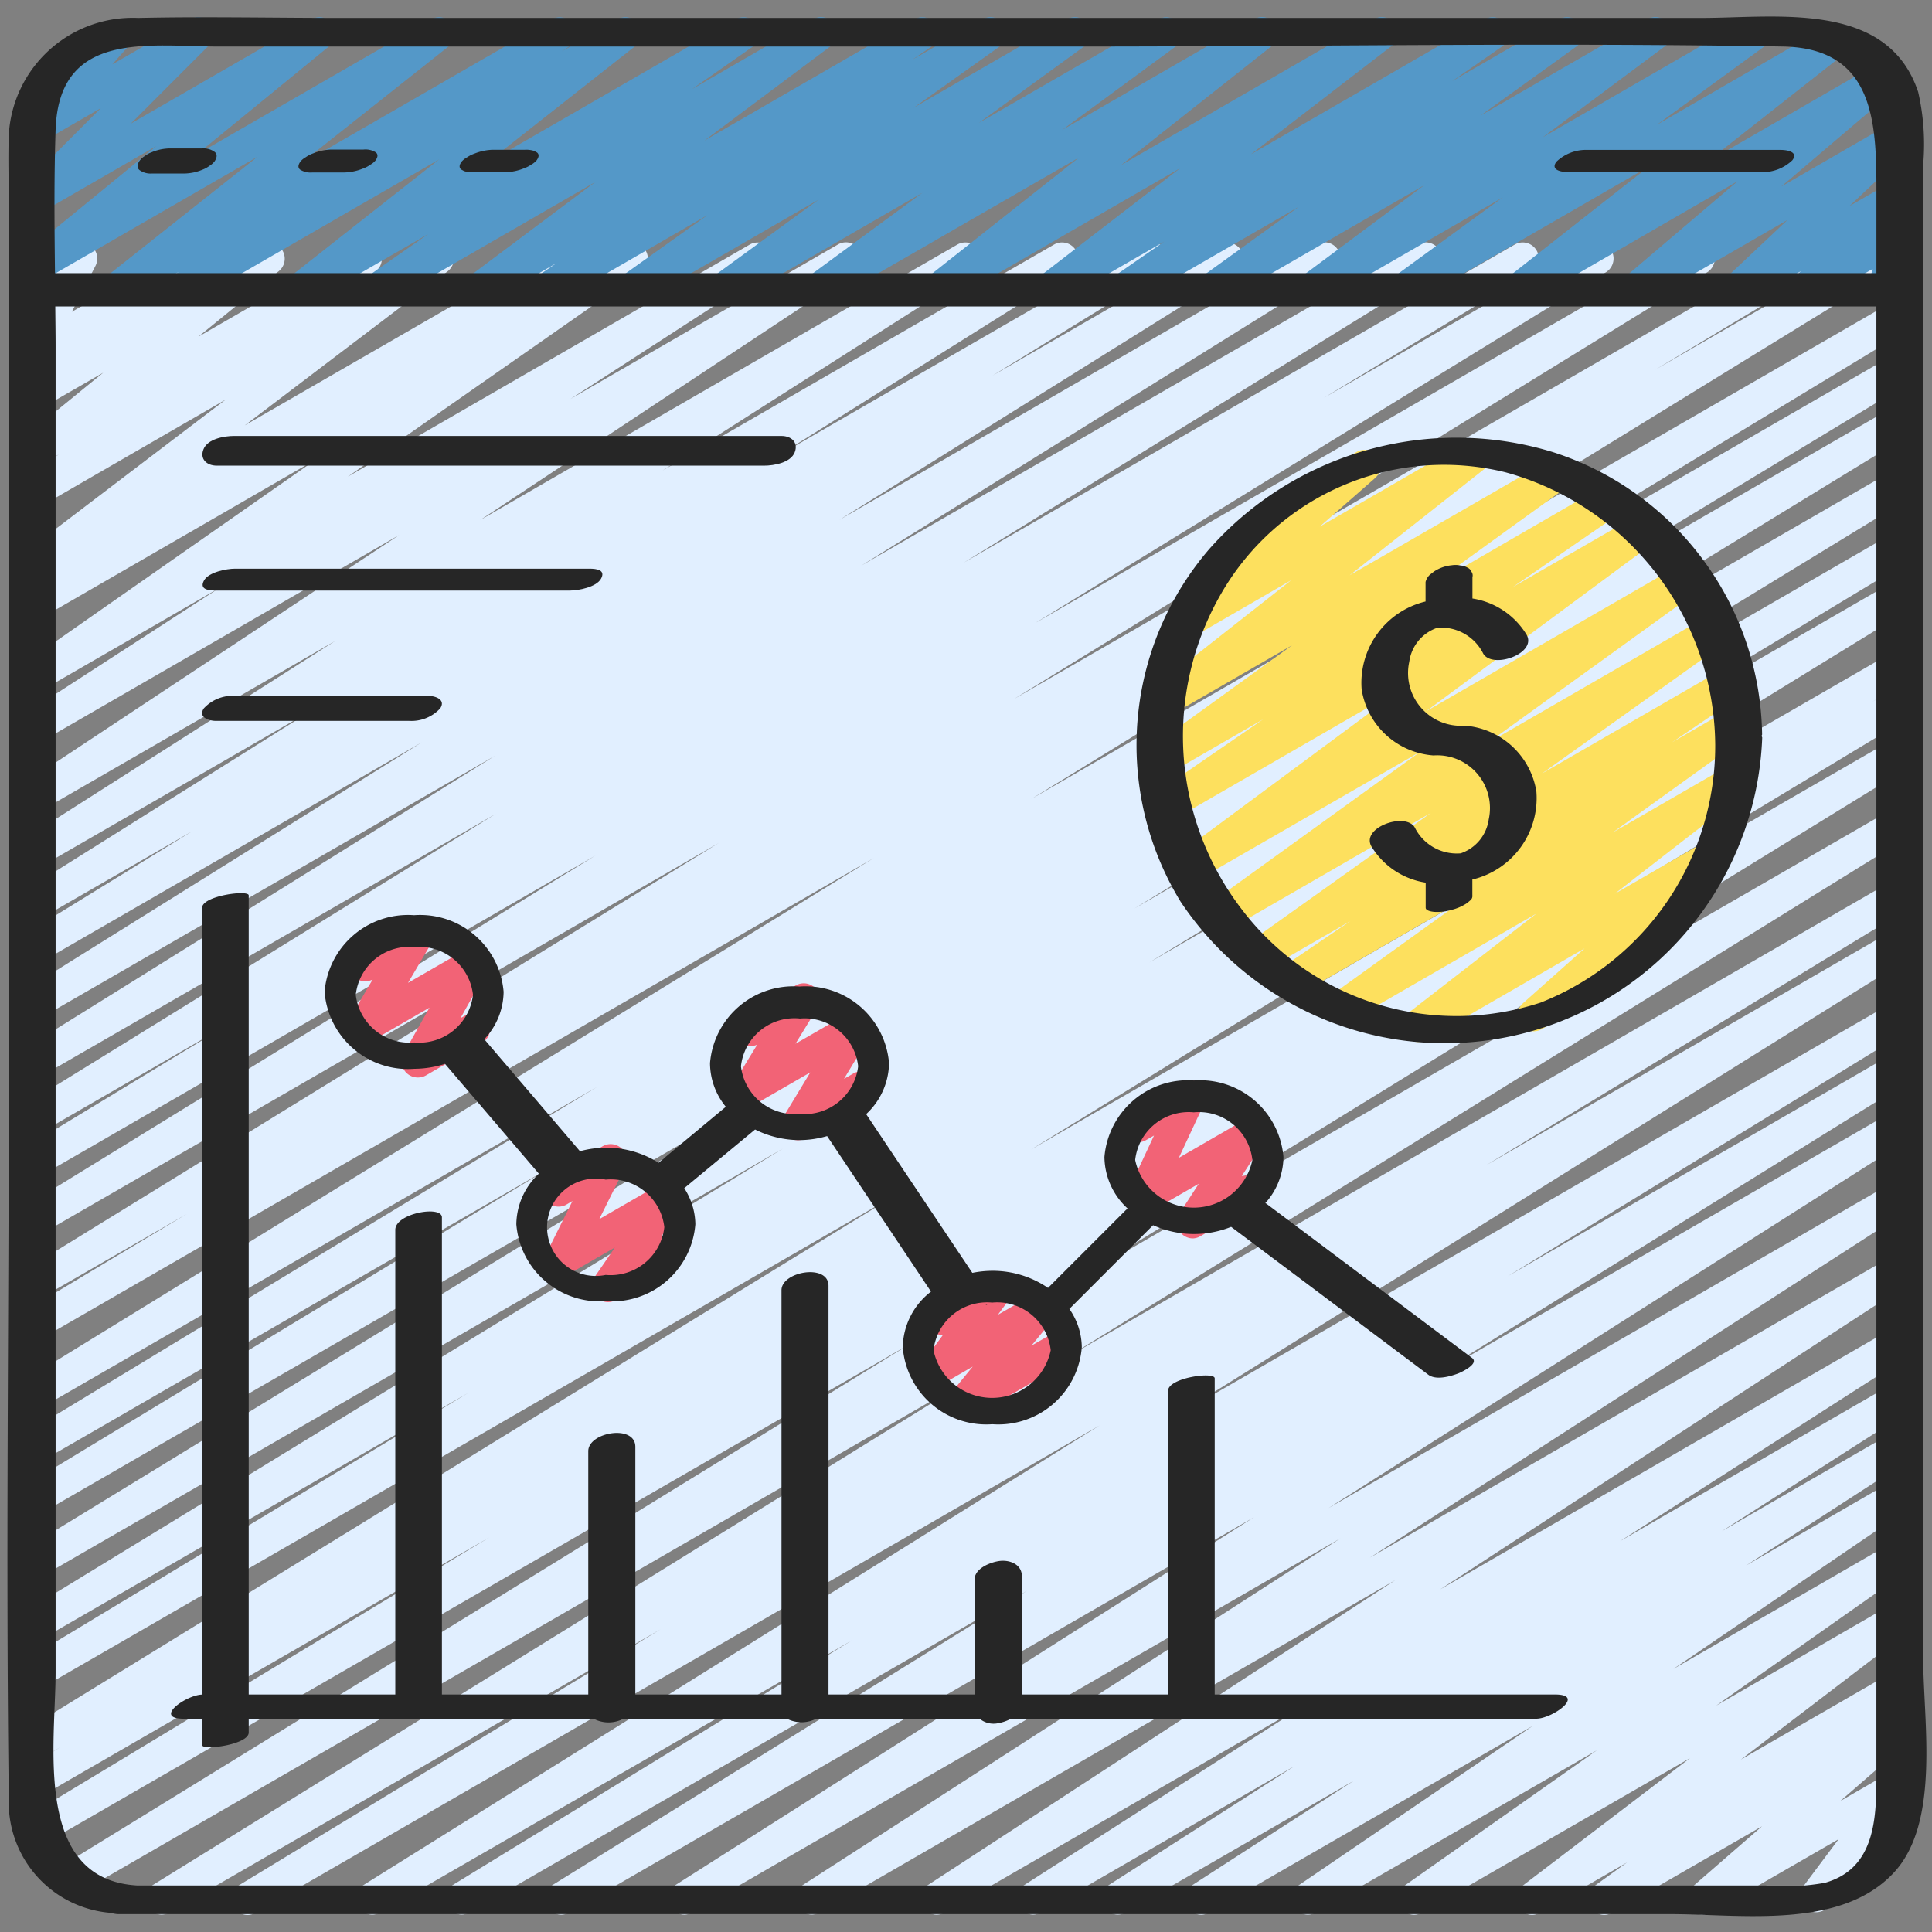
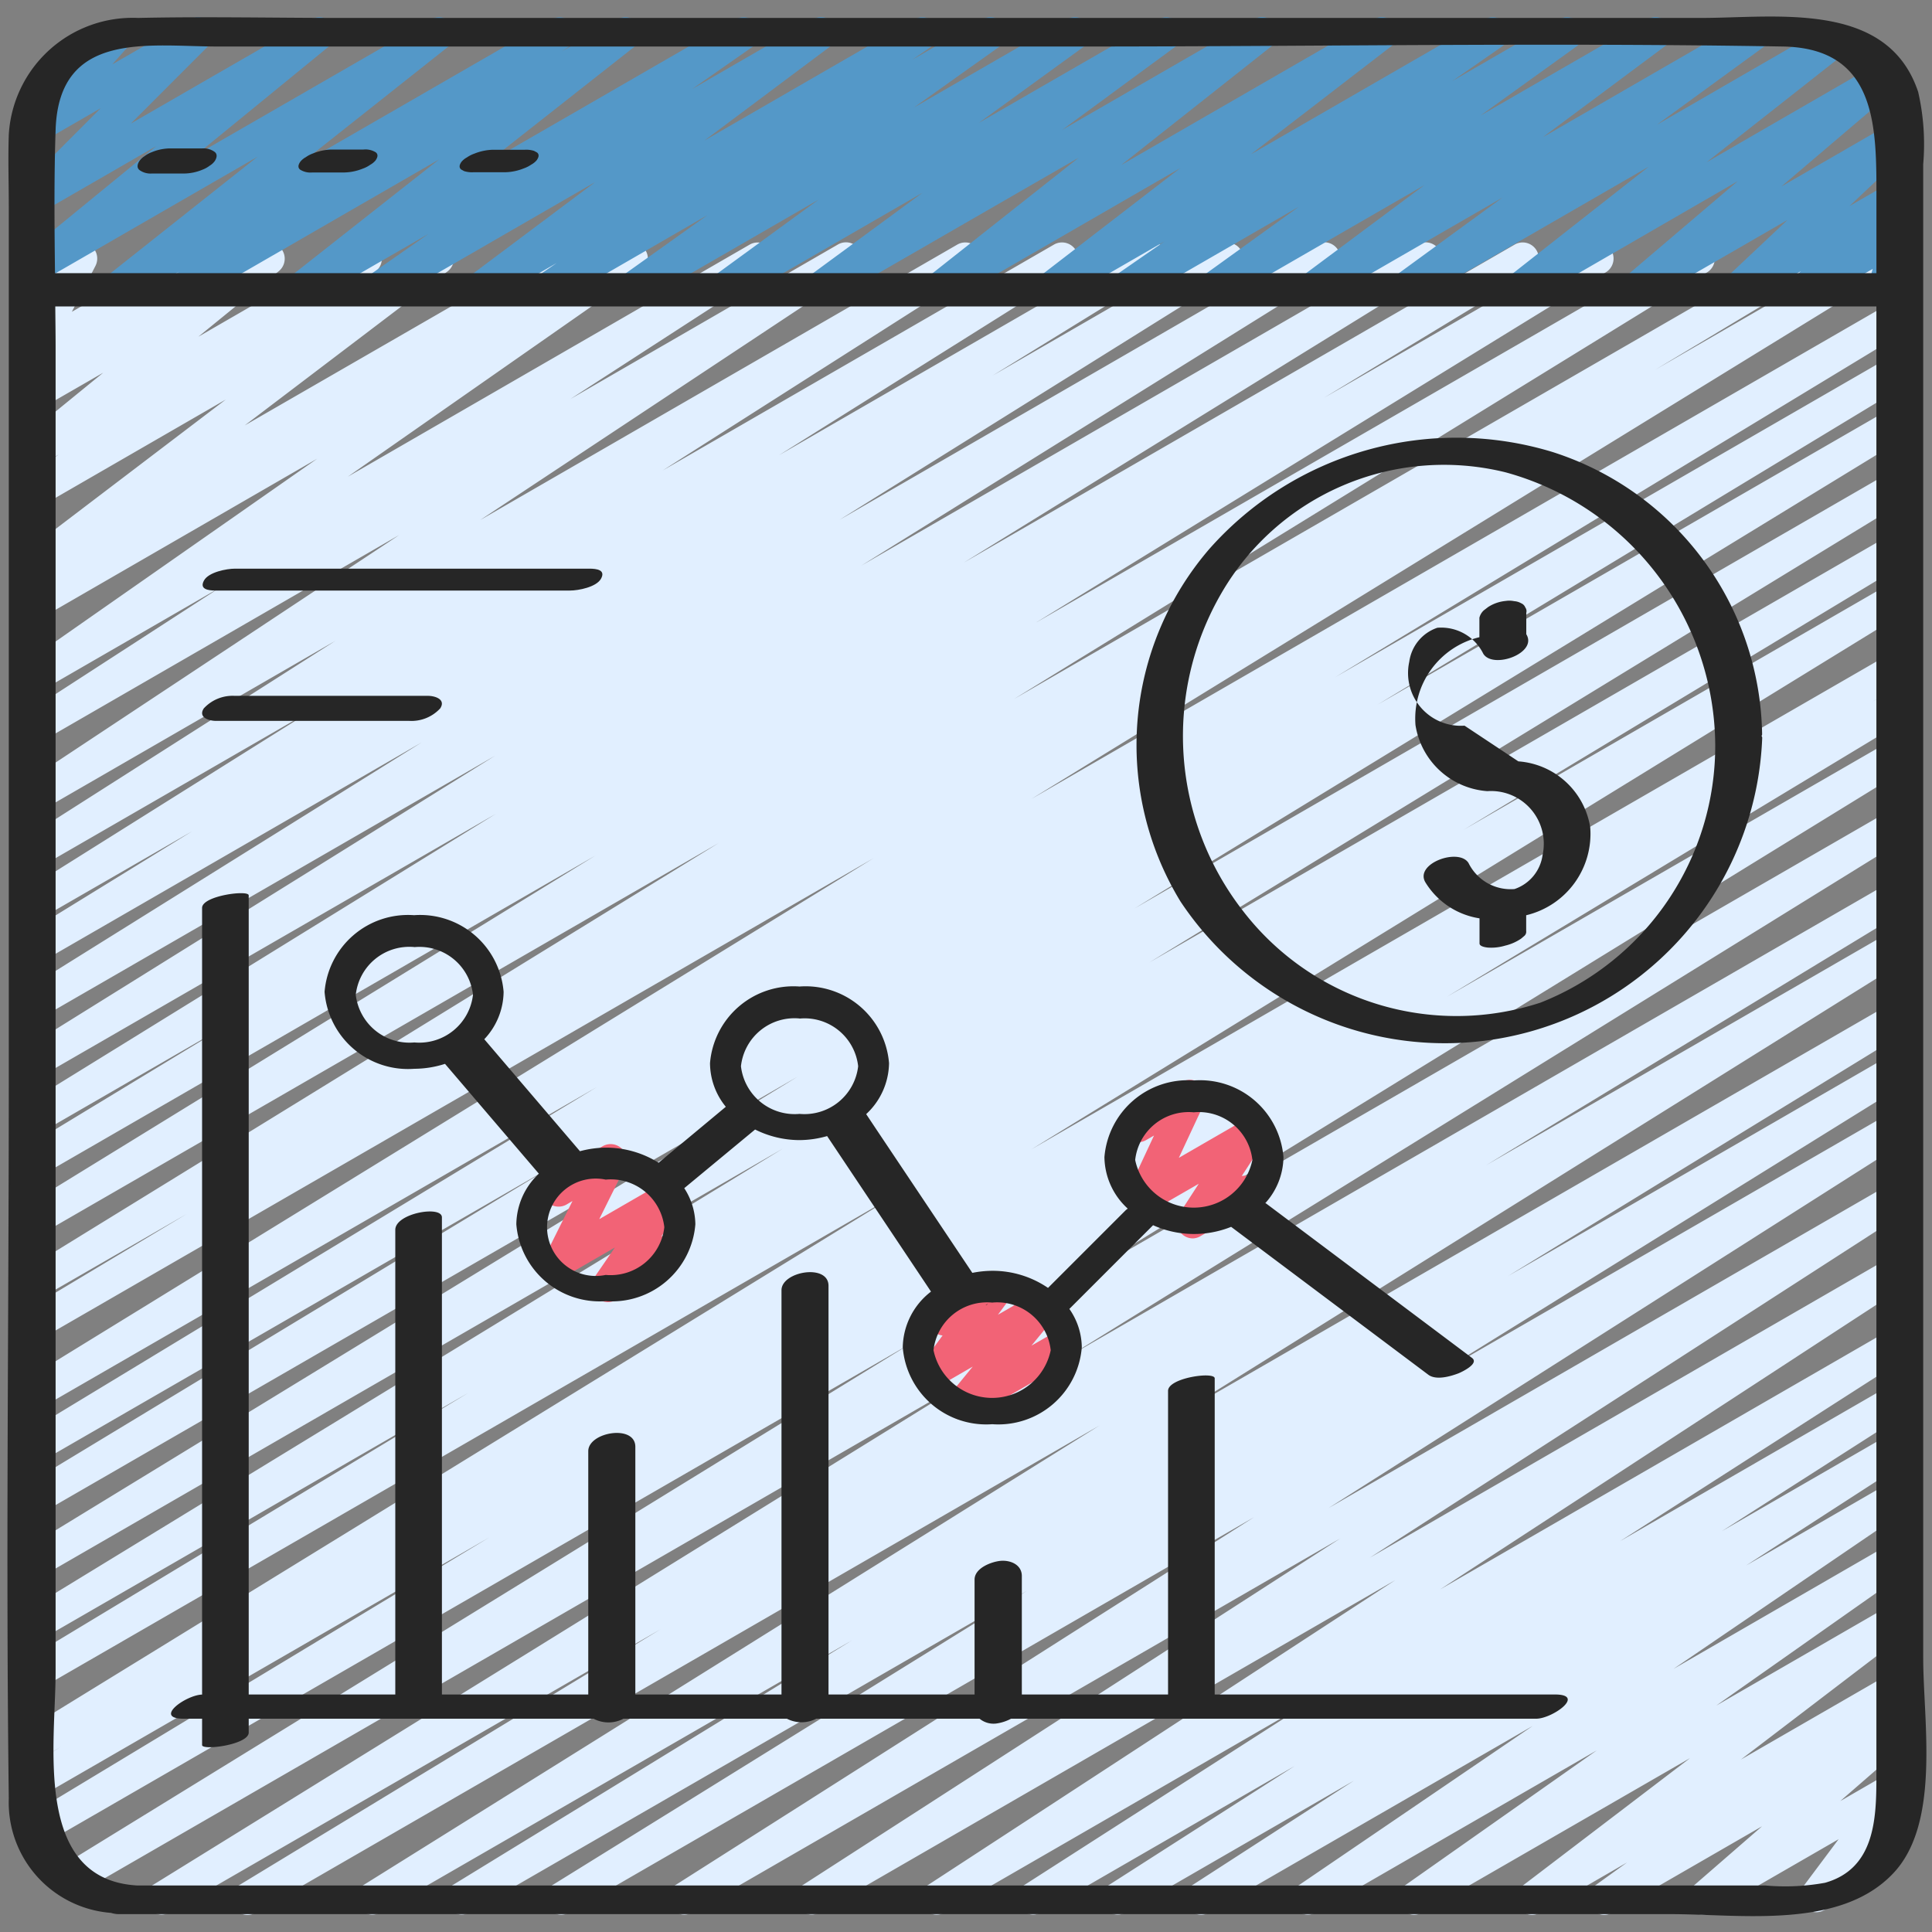
<svg xmlns="http://www.w3.org/2000/svg" id="Icons" height="512" viewBox="0 0 60 60" width="512">
  <rect x="0" y="0" width="60" height="60" fill="#808080" stroke="none" />
  <path d="m7.69 59.471a.5.5 0 0 1 -.259-.928l13.081-7.943-15.256 8.8a.5.5 0 0 1 -.513-.857l26.05-16.117-28.3 16.341a.5.5 0 0 1 -.512-.859l26.3-16.181-26.842 15.496a.5.5 0 0 1 -.508-.861l14.269-8.619-13.92 8.038a.5.5 0 0 1 -.507-.861l1.118-.668-.612.352a.5.5 0 0 1 -.511-.858l27.2-16.724-26.689 15.407a.5.5 0 0 1 -.508-.861l13.774-8.312-13.266 7.658a.5.5 0 0 1 -.51-.859l23.545-14.385-23.036 13.3a.5.5 0 0 1 -.51-.86l24-14.671-23.49 13.561a.5.5 0 0 1 -.508-.86l16.423-9.94-15.915 9.188a.5.5 0 0 1 -.508-.861l17.776-10.774-17.269 9.97a.5.5 0 0 1 -.511-.859l26.363-16.212-25.852 14.926a.5.5 0 0 1 -.507-.861l5.03-3.017-4.523 2.608a.5.5 0 0 1 -.511-.859l21.559-13.271-21.049 12.151a.5.5 0 0 1 -.511-.858l17.725-10.9-17.214 9.941a.5.5 0 0 1 -.508-.861l6.426-3.9-5.918 3.42a.5.5 0 0 1 -.512-.858l14.636-9.039-14.125 8.153a.5.5 0 0 1 -.514-.858l14.616-9.1-14.102 8.141a.5.5 0 0 1 -.514-.856l12.339-7.7-11.825 6.827a.5.5 0 0 1 -.512-.859l5.209-3.209-4.7 2.71a.5.5 0 0 1 -.515-.856l9.065-5.69-8.55 4.935a.5.5 0 0 1 -.518-.854l9.667-6.16-9.147 5.282a.5.5 0 0 1 -.526-.85l11.652-7.716-11.127 6.424a.5.5 0 0 1 -.521-.852l6.081-3.939-5.56 3.21a.5.5 0 0 1 -.536-.843l9.113-6.368-8.577 4.954a.5.5 0 0 1 -.522-.852l.441-.285a.5.5 0 0 1 -.472-.87l6.292-4.785-5.74 3.314a.5.5 0 0 1 -.537-.842l1.089-.765-.552.319a.5.5 0 0 1 -.566-.821l2.5-2.039-1.935 1.114a.5.5 0 0 1 -.57-.816l.59-.491-.02.011a.5.5 0 0 1 -.695-.66l.774-1.519a.5.5 0 0 1 -.271-.934l1.184-.679a.5.5 0 0 1 .7.66l-.731 1.423 3.615-2.083a.5.5 0 0 1 .57.816l-.591.484 2.268-1.3a.5.5 0 0 1 .566.82l-2.5 2.037 4.952-2.857a.5.5 0 0 1 .537.842l-1.087.758 2.781-1.6a.5.5 0 0 1 .553.831l-6.296 4.781 9.733-5.612a.5.5 0 0 1 .522.852l-.32.207 1.836-1.059a.5.5 0 0 1 .536.843l-9.107 6.362 12.486-7.211a.5.5 0 0 1 .522.852l-6.092 3.945 8.31-4.8a.5.5 0 0 1 .527.849l-11.643 7.712 14.825-8.559a.5.5 0 0 1 .519.854l-9.676 6.165 12.159-7.019a.5.5 0 0 1 .516.856l-9.062 5.689 11.338-6.546a.5.5 0 0 1 .513.858l-5.215 3.214 7.055-4.072a.5.5 0 0 1 .514.856l-12.331 7.7 14.813-8.557a.5.5 0 0 1 .515.857l-14.643 9.117 17.277-9.974a.5.5 0 0 1 .513.858l-14.612 9.026 17.121-9.885a.5.5 0 0 1 .509.86l-6.443 3.906 8.257-4.766a.5.5 0 0 1 .512.858l-17.732 10.9 20.369-11.758a.5.5 0 0 1 .511.858l-21.543 13.262 24.459-14.121a.5.5 0 0 1 .508.861l-5.045 3.029 6.473-3.737a.5.5 0 0 1 .516.858l-26.372 16.214 26.692-15.414a.5.5 0 0 1 .509.861l-17.763 10.77 17.254-9.962a.5.5 0 0 1 .509.861l-16.45 9.955 15.941-9.2a.5.5 0 0 1 .51.859l-24 14.671 23.49-13.563a.5.5 0 0 1 .51.86l-23.536 14.378 23.026-13.29a.5.5 0 0 1 .509.86l-13.774 8.31 13.265-7.659a.5.5 0 0 1 .511.859l-27.2 16.723 26.689-15.406a.5.5 0 0 1 .507.861l-1.089.652.582-.336a.5.5 0 0 1 .509.86l-14.3 8.634 13.791-7.958a.5.5 0 0 1 .511.858l-26.307 16.185 25.8-14.893a.5.5 0 0 1 .512.858l-26.049 16.115 25.534-14.741a.5.5 0 0 1 .509.86l-13.078 7.946 12.569-7.256a.5.5 0 0 1 .514.856l-22.866 14.277 22.352-12.9a.5.5 0 0 1 .511.859l-12.4 7.606 11.889-6.87a.5.5 0 0 1 .513.857l-14.734 9.145 14.226-8.213a.5.5 0 0 1 .518.854l-17.987 11.433 17.464-10.082a.5.5 0 0 1 .52.852l-16.7 10.77 16.178-9.34a.5.5 0 0 1 .523.852l-14.52 9.474 14-8.082a.5.5 0 0 1 .519.854l-8.928 5.728 8.409-4.854a.5.5 0 0 1 .519.853l-5.766 3.69 5.247-3.03a.5.5 0 0 1 .521.853l-5.021 3.247 4.5-2.6a.5.5 0 0 1 .531.846l-7.284 4.964 6.753-3.9a.5.5 0 0 1 .538.841l-5.966 4.2 5.428-3.133a.5.5 0 0 1 .553.83l-5.21 3.976 4.657-2.687a.5.5 0 0 1 .542.839l-1 .721.463-.266a.5.5 0 0 1 .578.809l-2.154 1.873 1.576-.91a.5.5 0 0 1 .649.734l-1.146 1.526a.507.507 0 0 1 .528.241.5.5 0 0 1 -.183.683l-1.924 1.111a.5.5 0 0 1 -.65-.732l1.099-1.469-3.956 2.282a.5.5 0 0 1 -.579-.809l2.157-1.874-4.65 2.683a.5.5 0 0 1 -.542-.839l1-.721-2.7 1.56a.5.5 0 0 1 -.554-.83l5.209-3.97-8.324 4.8a.5.5 0 0 1 -.538-.841l5.967-4.2-8.735 5.041a.5.5 0 0 1 -.531-.845l7.276-4.955-10.054 5.8a.5.5 0 0 1 -.522-.852l5.023-3.248-7.1 4.1a.5.5 0 0 1 -.519-.853l5.776-3.7-7.883 4.553a.5.5 0 0 1 -.519-.853l8.924-5.726-11.396 6.579a.5.5 0 0 1 -.523-.851l14.525-9.477-17.89 10.328a.5.5 0 0 1 -.52-.852l16.7-10.77-20.133 11.622a.5.5 0 0 1 -.518-.854l17.977-11.43-21.277 12.284a.5.5 0 0 1 -.514-.857l14.743-9.143-17.329 10a.5.5 0 0 1 -.511-.858l12.4-7.6-14.66 8.458a.5.5 0 0 1 -.515-.856l22.871-14.28-26.216 15.136a.5.5 0 0 1 -.25.071z" fill="#e1efff" />
  <path d="m3.589 9.5a.5.5 0 0 1 -.311-.892l4.722-3.742-6.72 3.878a.5.5 0 0 1 -.566-.819l4.139-3.388-3.574 2.063a.5.5 0 0 1 -.6-.787l2.449-2.454-1.846 1.066a.5.5 0 0 1 -.623-.766l.86-.961a.5.5 0 0 1 -.091-.906l1.933-1.116a.5.5 0 0 1 .623.765l-.498.559 2.427-1.4a.5.5 0 0 1 .6.786l-2.449 2.451 5.613-3.237a.5.5 0 0 1 .566.819l-4.143 3.386 7.293-4.205a.5.5 0 0 1 .56.824l-4.719 3.738 7.908-4.562a.5.5 0 0 1 .53.846l-.218.148 1.723-.994a.5.5 0 0 1 .559.825l-4.636 3.649 7.752-4.474a.5.5 0 0 1 .536.842l-1.9 1.328 3.759-2.17a.5.5 0 0 1 .55.833l-3.923 2.934 6.526-3.767a.5.5 0 0 1 .532.845l-.607.413 2.186-1.258a.5.5 0 0 1 .54.84l-2.669 1.9 4.751-2.74a.5.5 0 0 1 .544.837l-3.277 2.378 5.579-3.215a.5.5 0 0 1 .545.835l-3.538 2.6 5.955-3.435a.5.5 0 0 1 .561.825l-4.682 3.7 7.842-4.525a.5.5 0 0 1 .555.829l-4.369 3.363 7.266-4.192a.5.5 0 0 1 .535.843l-1.549 1.076 3.324-1.919a.5.5 0 0 1 .542.838l-2.99 2.152 5.184-2.99a.5.5 0 0 1 .549.834l-3.8 2.831 6.347-3.665a.5.5 0 0 1 .545.837l-3.342 2.435 5.317-3.072a.5.5 0 0 1 .559.826l-4.335 3.412 5.225-3.018a.5.5 0 0 1 .574.813l-3.48 2.961 3.4-1.964a.5.5 0 0 1 .592.8l-1.874 1.77 1.3-.748a.5.5 0 0 1 .6.788l-.358.357a.546.546 0 0 1 .321.103.5.5 0 0 1 .171.535l-.236.807a.5.5 0 0 1 .014.873l-.5.288a.5.5 0 0 1 -.729-.573l.139-.479-1.825 1.049a.5.5 0 0 1 -.6-.787l.193-.192-1.7.98a.5.5 0 0 1 -.593-.8l1.878-1.77-4.45 2.569a.5.5 0 0 1 -.575-.813l3.48-2.961-6.542 3.783a.5.5 0 0 1 -.559-.826l4.34-3.41-7.34 4.237a.5.5 0 0 1 -.545-.837l3.34-2.437-5.675 3.276a.5.5 0 0 1 -.549-.834l3.8-2.83-6.35 3.666a.5.5 0 0 1 -.542-.838l2.992-2.156-5.188 2.995a.5.5 0 0 1 -.535-.844l1.556-1.078-3.332 1.923a.5.5 0 0 1 -.555-.829l4.37-3.366-7.271 4.2a.5.5 0 0 1 -.561-.825l4.681-3.7-7.844 4.524a.5.5 0 0 1 -.546-.835l3.538-2.6-5.958 3.44a.5.5 0 0 1 -.544-.837l3.274-2.388-5.577 3.22a.5.5 0 0 1 -.54-.84l2.667-1.9-4.752 2.745a.5.5 0 0 1 -.532-.846l.6-.411-2.176 1.258a.5.5 0 0 1 -.55-.833l3.927-2.941-6.538 3.775a.5.5 0 0 1 -.536-.843l1.892-1.321-3.752 2.166a.5.5 0 0 1 -.56-.825l4.643-3.654-7.762 4.481a.5.5 0 0 1 -.53-.847l.218-.148-1.725 1a.491.491 0 0 1 -.25.064z" fill="#5498c8" />
-   <path d="m44.042 32.359a.5.5 0 0 1 -.307-.9l3.982-3.088-5.784 3.34a.5.5 0 0 1 -.542-.839l4.125-2.968-5.16 2.979a.5.5 0 0 1 -.53-.847l2.113-1.432-2.613 1.509a.5.5 0 0 1 -.54-.84l5.651-4.027-6.289 3.631a.5.5 0 0 1 -.543-.838l6.513-4.7-6.936 4a.5.5 0 0 1 -.548-.834l7.073-5.238-7.2 4.155a.5.5 0 0 1 -.533-.845l3.255-2.239-2.886 1.666a.5.5 0 0 1 -.543-.838l4.325-3.126-3.706 2.139a.5.5 0 0 1 -.56-.825l4.241-3.336-3 1.736a.5.5 0 0 1 -.58-.809l2.289-2.008a.5.5 0 0 1 -.119-.916l3.434-1.982a.5.5 0 0 1 .58.809l-1.72 1.508 4.613-2.662a.5.5 0 0 1 .559.826l-4.241 3.345 6.185-3.565a.5.5 0 0 1 .543.838l-4.324 3.124 5.381-3.114a.5.5 0 0 1 .533.845l-3.255 2.24 3.833-2.213a.5.5 0 0 1 .548.834l-7.074 5.238 7.848-4.53a.5.5 0 0 1 .543.837l-6.51 4.7 6.834-3.945a.5.5 0 0 1 .54.84l-5.654 4.029 5.63-3.25a.5.5 0 0 1 .53.847l-2.116 1.432 1.731-1a.5.5 0 0 1 .542.839l-4.121 2.964 3.491-2.015a.5.5 0 0 1 .557.828l-3.983 3.089 2.792-1.612a.5.5 0 0 1 .583.8l-2.363 2.106a.5.5 0 0 1 .153.922l-3.429 1.987a.5.5 0 0 1 -.583-.806l1.91-1.7-4.918 2.839a.491.491 0 0 1 -.25.066z" fill="#fde05e" />
-   <path d="m12.974 33.462a.5.5 0 0 1 -.437-.744l.8-1.424-1.807 1.043a.5.5 0 0 1 -.68-.686l.723-1.232a.5.5 0 0 1 -.495-.868l1.637-.946a.5.5 0 0 1 .681.686l-.724 1.232 1.736-1a.5.5 0 0 1 .6.077.5.5 0 0 1 .086.6l-.794 1.422.169-.1a.5.5 0 0 1 .5.866l-1.745 1.012a.5.5 0 0 1 -.25.062z" fill="#f26376" />
  <path d="m18.881 40.438a.5.5 0 0 1 -.412-.784l.626-.911-1.416.817a.5.5 0 0 1 -.7-.655l.8-1.606-.2.117a.5.5 0 0 1 -.5-.865l1.631-.951a.5.5 0 0 1 .7.655l-.8 1.607 1.894-1.093a.5.5 0 0 1 .662.716l-.63.917a.5.5 0 0 1 .451.891l-1.856 1.077a.49.49 0 0 1 -.25.068z" fill="#f26376" />
-   <path d="m24.777 35.41a.5.5 0 0 1 -.427-.759l.814-1.347-1.659.958a.5.5 0 0 1 -.677-.694l.687-1.123a.5.5 0 0 1 -.442-.894l1.637-.946a.5.5 0 0 1 .677.694l-.682 1.115 1.643-.948a.5.5 0 0 1 .677.691l-.814 1.348.306-.176a.5.5 0 0 1 .5.865l-1.99 1.149a.489.489 0 0 1 -.25.067z" fill="#f26376" />
  <path d="m29.906 44.1a.5.5 0 0 1 -.386-.818l.689-.841-.8.463a.5.5 0 0 1 -.651-.73l.515-.7a.5.5 0 0 1 -.2-.929l1.637-.945a.5.5 0 0 1 .651.731l-.37.5 1.094-.631a.5.5 0 0 1 .637.75l-.69.841.651-.375a.5.5 0 0 1 .5.865l-3.027 1.747a.49.49 0 0 1 -.25.072z" fill="#f26376" />
  <path d="m37.048 38.46a.5.5 0 0 1 -.42-.772l.6-.925-1.489.858a.5.5 0 0 1 -.7-.643l.8-1.713-.263.151a.5.5 0 0 1 -.5-.865l1.634-.951a.5.5 0 0 1 .7.644l-.8 1.713 1.914-1.105a.5.5 0 0 1 .67.7l-.63.971a.5.5 0 0 1 .354.922l-1.624.938a.5.5 0 0 1 -.246.077z" fill="#f26376" />
  <g fill="#262626">
    <path d="m59.727 22.512v-17.412a7.284 7.284 0 0 0 -.156-2.243c-.949-2.853-4.4-2.3-6.743-2.3h-42.222c-2.1 0-4.215-.046-6.319 0a3.854 3.854 0 0 0 -4.014 3.624c-.026.746 0 1.5 0 2.244v27.146c0 7.426-.094 14.859 0 22.285a3.438 3.438 0 0 0 3.173 3.55.842.842 0 0 0 .281.039h48.148c2.2 0 5.288.49 6.94-1.288 1.454-1.564.912-4.714.912-6.662zm-58-18.478c.1-3.11 2.9-2.589 5.058-2.589h26.8c7.26 0 14.531-.127 21.789 0 2.948.051 2.9 2.564 2.9 4.709v2.329h-56.566c-.017-1.483-.031-2.97.019-4.449zm56.546 42.272v8.9c0 1.291-.056 2.831-1.594 3.265a6.89 6.89 0 0 1 -1.844.085h-50.562c-3.261-.175-2.546-4.416-2.546-6.627v-41.157c0-.417-.007-.836-.01-1.255h56.556z" />
    <path d="m30.679 40.5h-.008a.329.329 0 0 1 -.051.014c-.02.012.024.017.059-.014z" />
    <path d="m54.724 22.806a9.351 9.351 0 0 0 -6.5-8.766 10.25 10.25 0 0 0 -10.664 3.005 9.329 9.329 0 0 0 -.9 10.95 9.861 9.861 0 0 0 18.067-5.084c0-.021-.014-.033-.017-.052s.015-.034.014-.053zm-6.9 8.337a8.368 8.368 0 0 1 -9.22-2.851 8.84 8.84 0 0 1 -.664-9.884 7.984 7.984 0 0 1 8.811-3.741 8.841 8.841 0 0 1 6.517 8.461 8.571 8.571 0 0 1 -5.44 8.015z" />
    <path d="m4.712 5.389h1a1.517 1.517 0 0 0 .568-.116.9.9 0 0 0 .23-.126.544.544 0 0 0 .161-.147c.054-.086.094-.2 0-.279a.582.582 0 0 0 -.387-.112h-1a1.517 1.517 0 0 0 -.568.116.873.873 0 0 0 -.23.126.544.544 0 0 0 -.157.149c-.054.086-.094.2 0 .279a.582.582 0 0 0 .383.11z" />
    <path d="m9.7 5.356h1a1.619 1.619 0 0 0 .566-.119.929.929 0 0 0 .232-.12.572.572 0 0 0 .164-.134c.053-.075.1-.175.011-.25a.6.6 0 0 0 -.381-.089h-1a1.619 1.619 0 0 0 -.566.119.929.929 0 0 0 -.232.12.572.572 0 0 0 -.164.134c-.053.075-.1.175-.011.25a.6.6 0 0 0 .381.089z" />
    <path d="m14.414 5.314a.8.8 0 0 0 .288.035h1a1.648 1.648 0 0 0 .566-.12.994.994 0 0 0 .232-.118.586.586 0 0 0 .165-.132c.053-.073.1-.171.013-.243l-.092-.05a.8.8 0 0 0 -.288-.035h-1a1.648 1.648 0 0 0 -.566.12.994.994 0 0 0 -.232.118.586.586 0 0 0 -.165.132c-.053.073-.1.171-.013.243z" />
-     <path d="m48.7 5.345h6a1.329 1.329 0 0 0 .963-.368c.2-.267-.173-.322-.365-.322h-6a1.329 1.329 0 0 0 -.963.368c-.198.267.174.322.365.322z" />
    <path d="m37.724 52.624v-9.818c0-.219-1.449-.019-1.449.388v8.742.688h-4.541v-3.68c0-.351-.353-.5-.668-.47-.278.029-.8.222-.8.582v3.568h-4.536v-12.692c0-.7-1.46-.448-1.46.136v12.556h-4.539v-7.691c0-.71-1.462-.46-1.462.134v7.557h-4.545v-14.818c0-.38-1.448-.129-1.448.388v14.43h-4.552v-24.818c0-.178-1.448.01-1.448.388v24.432c-.506.014-1.529.75-.567.75h.567v.818c0 .177 1.448-.01 1.448-.388v-.43h10.711a.985.985 0 0 0 .926 0h5.077a.993.993 0 0 0 .911 0h5.073a.682.682 0 0 0 .513.15 1.355 1.355 0 0 0 .464-.15h16.31c.5 0 1.553-.752.582-.752z" />
-     <path d="m6.732 14.461h17c.3 0 .824-.089.95-.417.116-.3-.1-.505-.414-.505h-17c-.3 0-.824.089-.95.417-.118.299.1.505.414.505z" />
    <path d="m17.7 18.34c.266 0 .82-.108.964-.366.153-.274-.13-.314-.362-.314h-11.002c-.266 0-.82.108-.964.366-.153.274.13.314.362.314h11z" />
    <path d="m6.712 22.388h6a1.217 1.217 0 0 0 .959-.388c.183-.28-.157-.39-.383-.39h-6a1.217 1.217 0 0 0 -.959.39c-.183.278.157.388.383.388z" />
-     <path d="m45.482 22.536a1.638 1.638 0 0 1 -1.716-1.984 1.3 1.3 0 0 1 .871-1.056 1.456 1.456 0 0 1 1.428.807c.3.487 1.7-.018 1.335-.607a2.4 2.4 0 0 0 -1.672-1.109v-.665a.192.192 0 0 0 -.031-.167.23.23 0 0 0 -.127-.129.507.507 0 0 0 -.217-.065.743.743 0 0 0 -.266-.007 1.209 1.209 0 0 0 -.547.191l-.13.1a.46.46 0 0 0 -.138.23v.605a2.6 2.6 0 0 0 -1.985 2.729 2.437 2.437 0 0 0 2.231 2.052 1.638 1.638 0 0 1 1.716 1.984 1.3 1.3 0 0 1 -.871 1.056 1.457 1.457 0 0 1 -1.428-.807c-.3-.487-1.7.018-1.335.607a2.4 2.4 0 0 0 1.676 1.11v.78c0 .1.216.124.261.128a1.5 1.5 0 0 0 .533-.06 1.482 1.482 0 0 0 .492-.214l.1-.084a.172.172 0 0 0 .063-.158v-.488a2.6 2.6 0 0 0 1.989-2.73 2.437 2.437 0 0 0 -2.232-2.049z" />
+     <path d="m45.482 22.536a1.638 1.638 0 0 1 -1.716-1.984 1.3 1.3 0 0 1 .871-1.056 1.456 1.456 0 0 1 1.428.807c.3.487 1.7-.018 1.335-.607v-.665a.192.192 0 0 0 -.031-.167.23.23 0 0 0 -.127-.129.507.507 0 0 0 -.217-.065.743.743 0 0 0 -.266-.007 1.209 1.209 0 0 0 -.547.191l-.13.1a.46.46 0 0 0 -.138.23v.605a2.6 2.6 0 0 0 -1.985 2.729 2.437 2.437 0 0 0 2.231 2.052 1.638 1.638 0 0 1 1.716 1.984 1.3 1.3 0 0 1 -.871 1.056 1.457 1.457 0 0 1 -1.428-.807c-.3-.487-1.7.018-1.335.607a2.4 2.4 0 0 0 1.676 1.11v.78c0 .1.216.124.261.128a1.5 1.5 0 0 0 .533-.06 1.482 1.482 0 0 0 .492-.214l.1-.084a.172.172 0 0 0 .063-.158v-.488a2.6 2.6 0 0 0 1.989-2.73 2.437 2.437 0 0 0 -2.232-2.049z" />
    <path d="m12.869 33.192a3.146 3.146 0 0 0 .951-.153l2.82 3.3.095.111a2.187 2.187 0 0 0 -.7 1.569 2.6 2.6 0 0 0 2.78 2.39 2.6 2.6 0 0 0 2.78-2.39 2.1 2.1 0 0 0 -.345-1.119l2.2-1.822a3.1 3.1 0 0 0 1.388.329 3.184 3.184 0 0 0 .849-.125l3 4.491.226.339a2.228 2.228 0 0 0 -.877 1.728 2.6 2.6 0 0 0 2.78 2.39 2.6 2.6 0 0 0 2.78-2.39 2.11 2.11 0 0 0 -.386-1.19l2.6-2.6a3.1 3.1 0 0 0 2.424.051l5.323 3.992.8.6c.242.182.691.052.943-.045.1-.041.648-.3.414-.477l-5.6-4.2-.8-.6s-.012 0-.018-.007a2.166 2.166 0 0 0 .563-1.43 2.6 2.6 0 0 0 -2.78-2.38 2.6 2.6 0 0 0 -2.78 2.38 2.2 2.2 0 0 0 .723 1.6c-.021.019-.045.033-.065.053l-2.41 2.41a3.049 3.049 0 0 0 -1.731-.531 3.207 3.207 0 0 0 -.619.064l-2.964-4.43-.333-.5a2.2 2.2 0 0 0 .71-1.583 2.6 2.6 0 0 0 -2.78-2.38 2.6 2.6 0 0 0 -2.78 2.38 2.156 2.156 0 0 0 .491 1.355l-2.088 1.738a3.07 3.07 0 0 0 -1.642-.469 3.172 3.172 0 0 0 -.8.111l-2.595-3.037-.376-.441a2.173 2.173 0 0 0 .6-1.472 2.6 2.6 0 0 0 -2.78-2.38 2.6 2.6 0 0 0 -2.78 2.38 2.6 2.6 0 0 0 2.789 2.39zm24.205 1.352a1.672 1.672 0 0 1 1.82 1.48 1.859 1.859 0 0 1 -3.64 0 1.672 1.672 0 0 1 1.82-1.48zm-4.443 7.389a1.859 1.859 0 0 1 -3.64 0 1.672 1.672 0 0 1 1.82-1.48 1.672 1.672 0 0 1 1.82 1.48zm-7.8-10.3a1.672 1.672 0 0 1 1.82 1.48 1.679 1.679 0 0 1 -1.82 1.48 1.679 1.679 0 0 1 -1.82-1.48 1.672 1.672 0 0 1 1.822-1.483zm-4.2 6.481a1.679 1.679 0 0 1 -1.82 1.48 1.512 1.512 0 1 1 0-2.96 1.672 1.672 0 0 1 1.82 1.477zm-7.762-8.7a1.672 1.672 0 0 1 1.82 1.48 1.679 1.679 0 0 1 -1.82 1.48 1.679 1.679 0 0 1 -1.82-1.48 1.672 1.672 0 0 1 1.82-1.482z" />
  </g>
</svg>